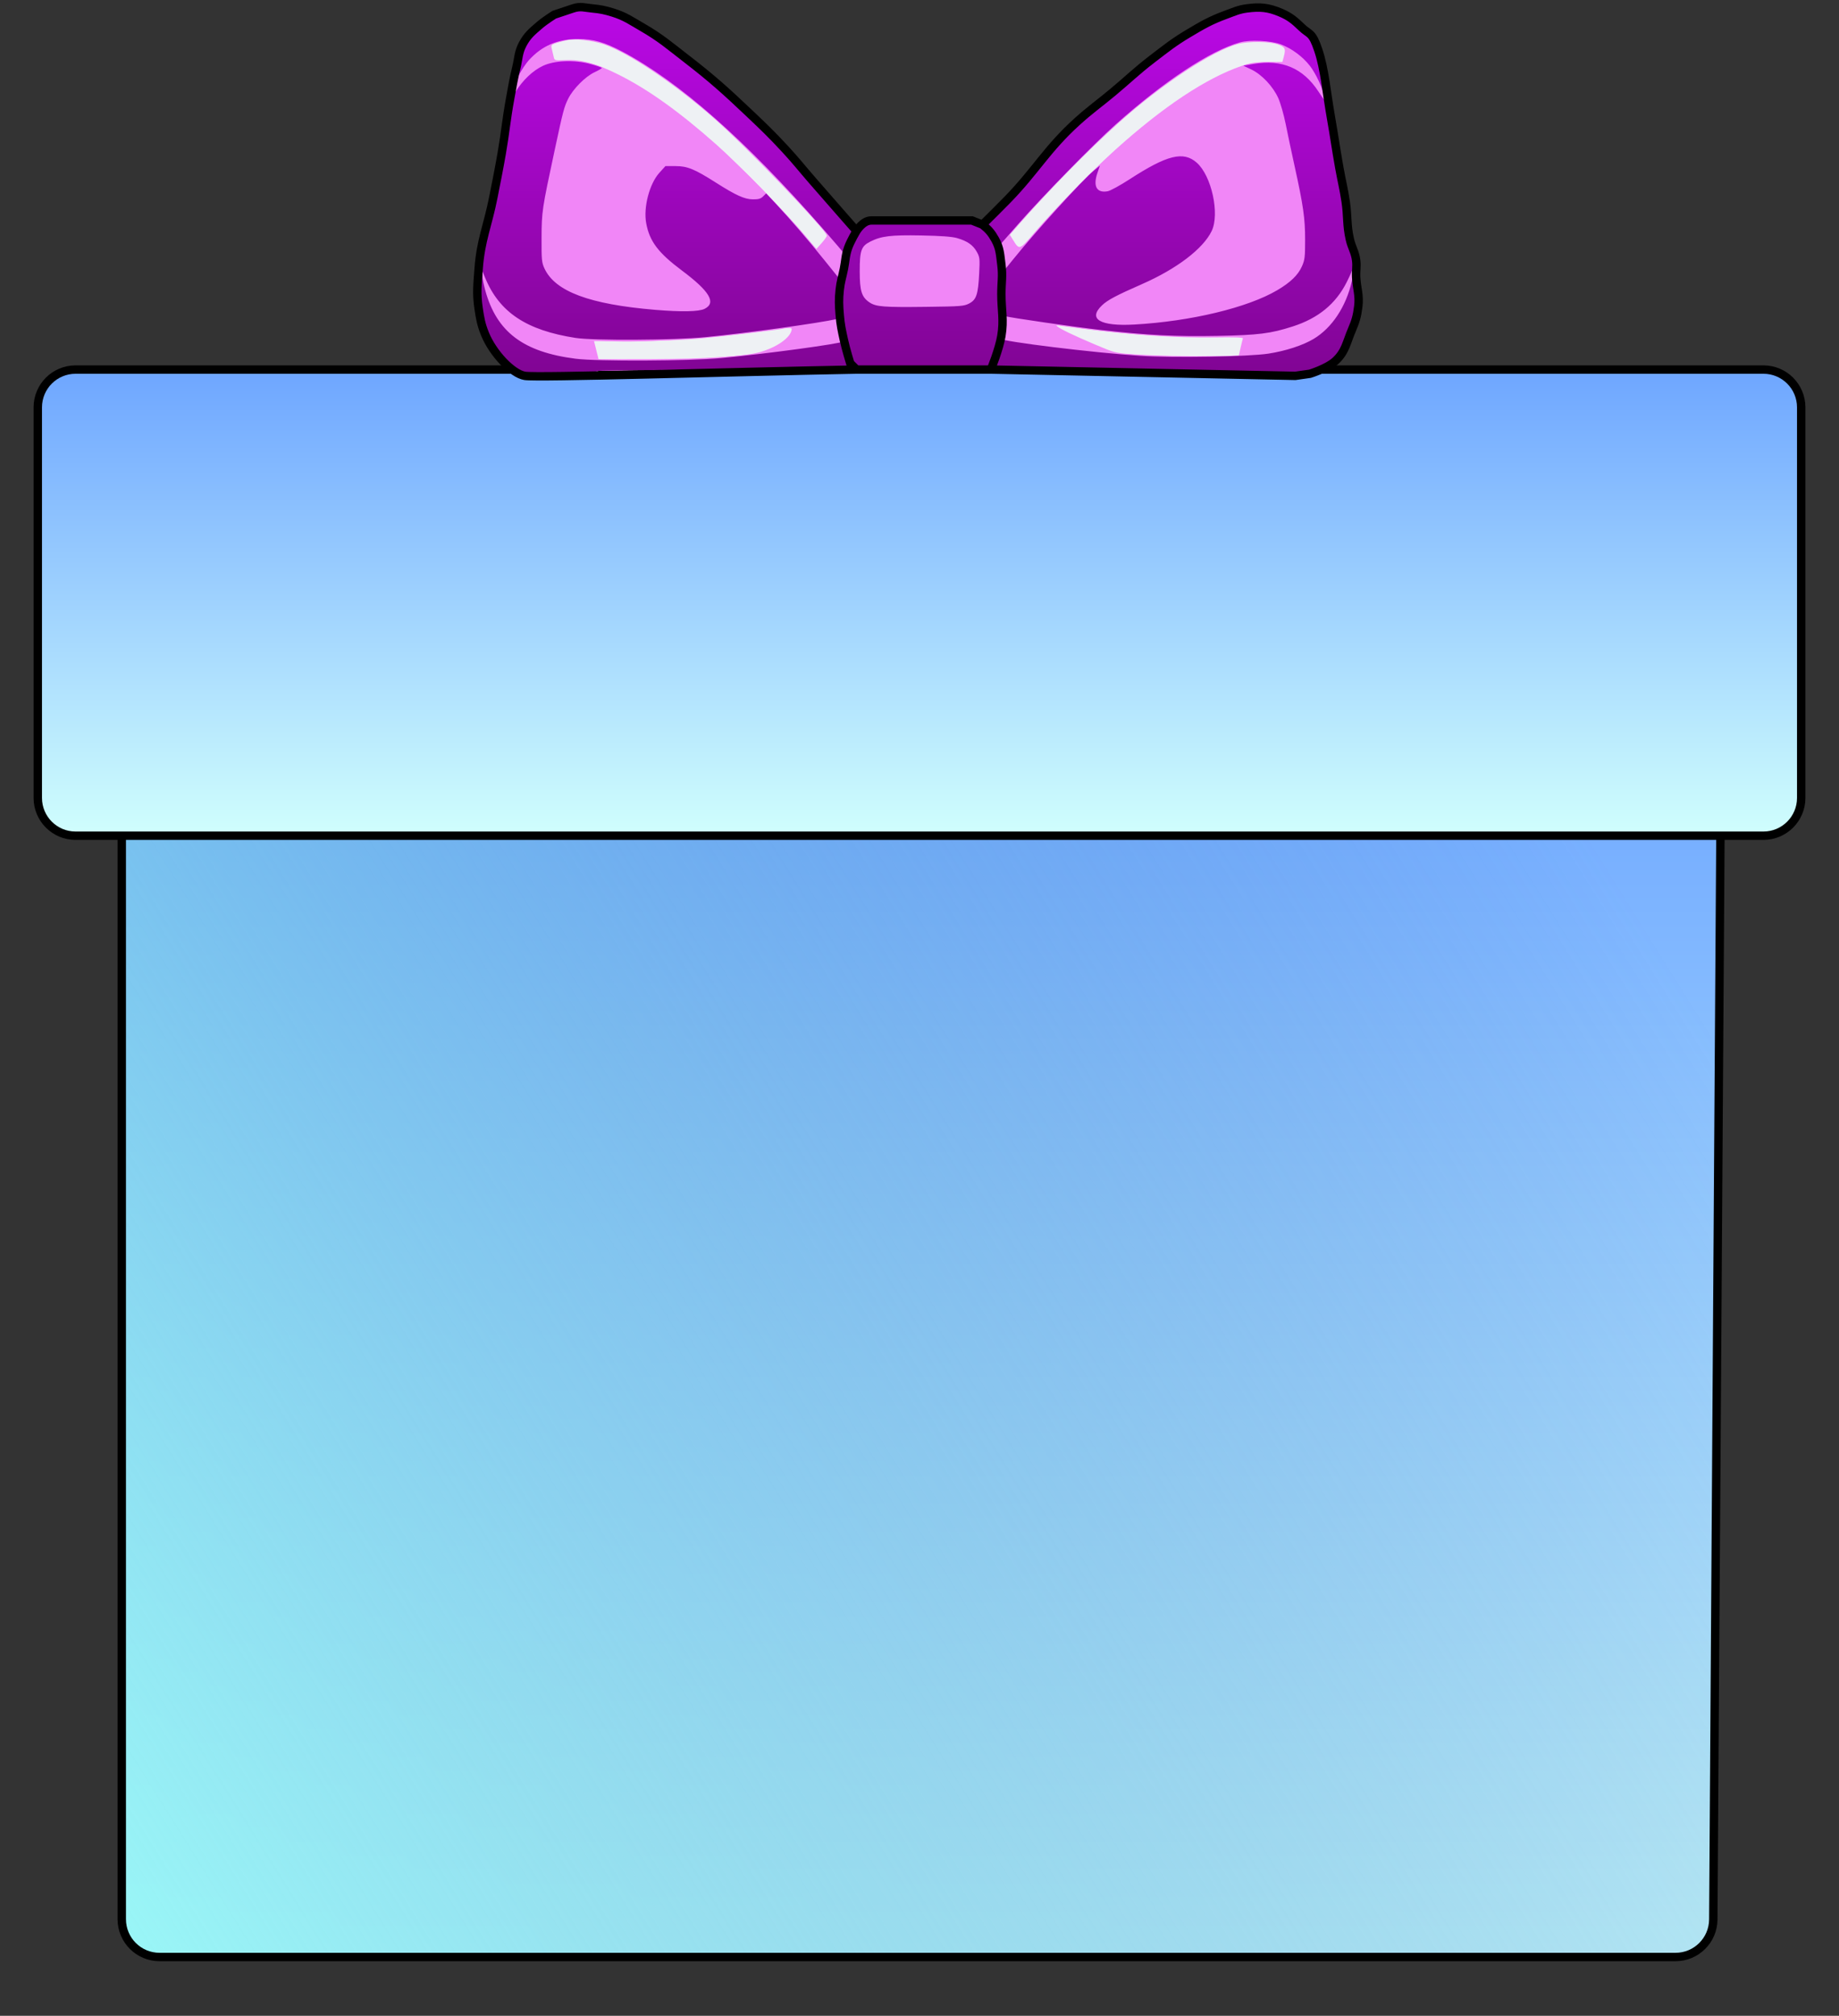
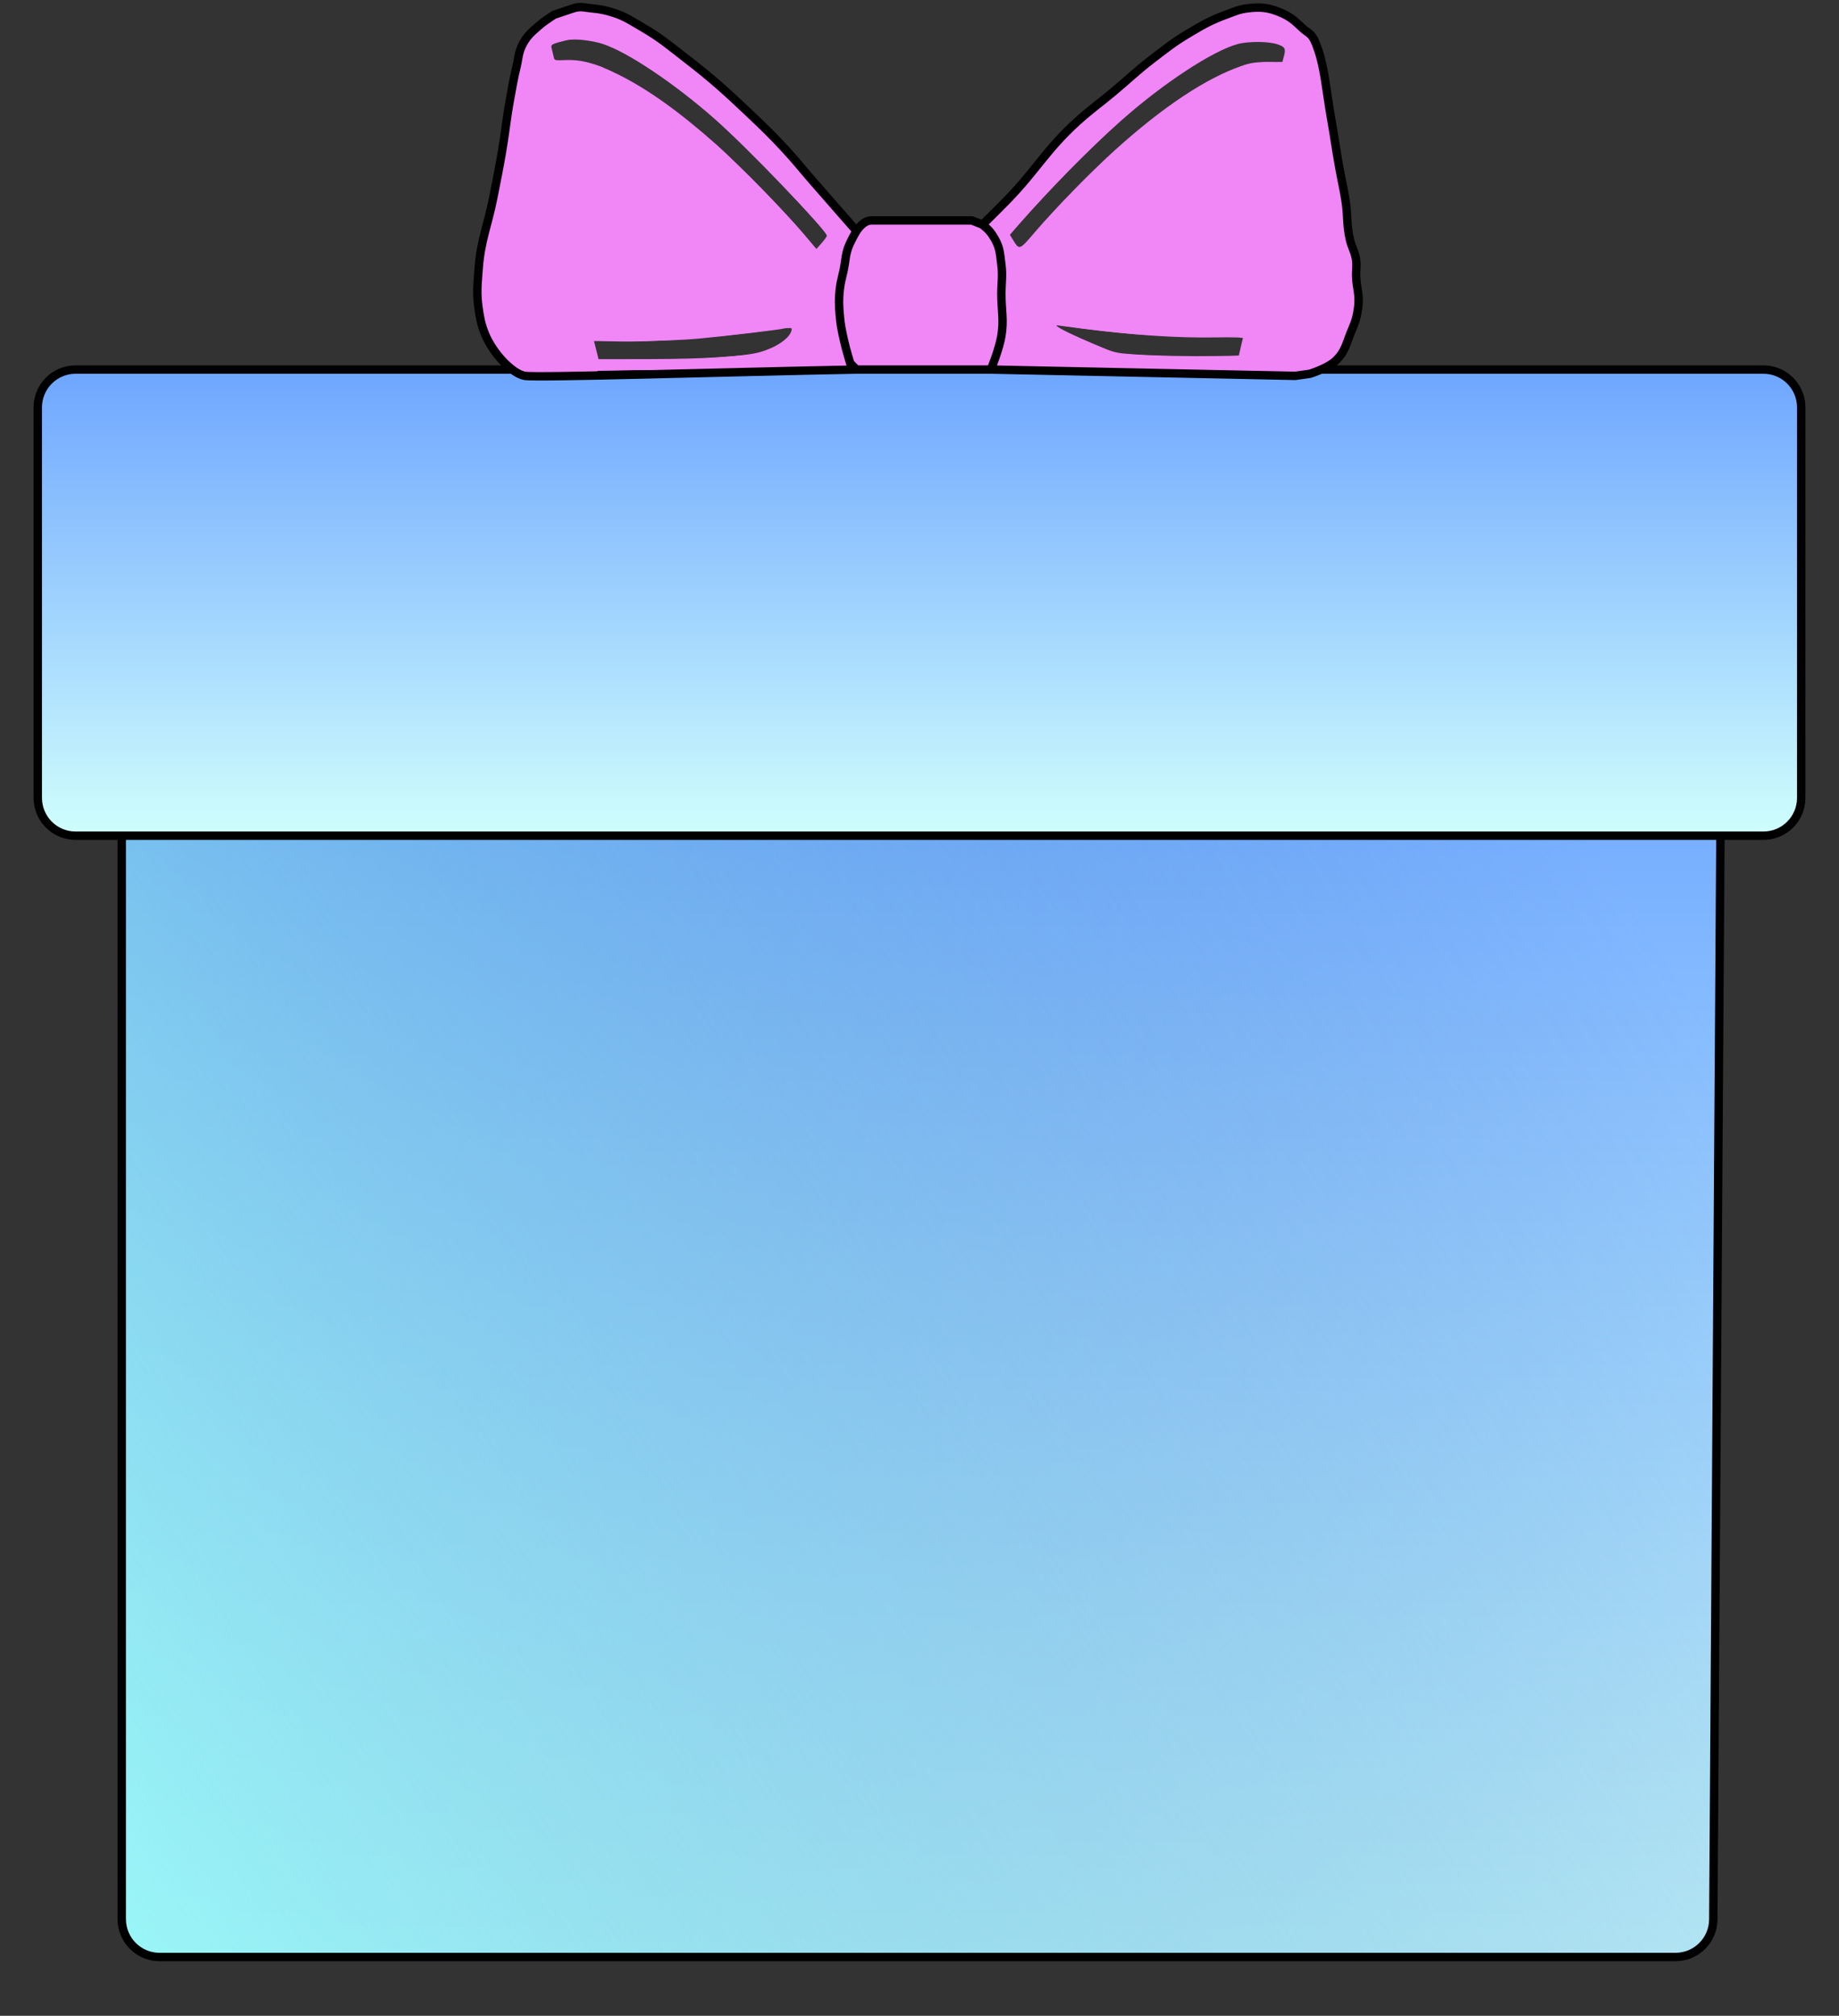
<svg xmlns="http://www.w3.org/2000/svg" width="438" height="480" viewBox="0 0 438 480" fill="none">
  <rect x="0" y="0" width="438" height="480" fill="#333333" stroke="none" />
  <path d="M37.728 174.268L400.661 163.313C405.758 163.159 409.965 167.267 409.932 172.368L408.063 457.059C408.03 462.007 404.01 466 399.063 466H38C33.029 466 29 461.971 29 457V183.264C29 178.399 32.866 174.415 37.728 174.268Z" fill="url(#paint0_linear_1725_372)" />
  <path d="M37.728 174.268L400.661 163.313C405.758 163.159 409.965 167.267 409.932 172.368L408.063 457.059C408.03 462.007 404.01 466 399.063 466H38C33.029 466 29 461.971 29 457V183.264C29 178.399 32.866 174.415 37.728 174.268Z" fill="url(#paint1_linear_1725_372)" />
  <path d="M37.728 174.268L400.661 163.313C405.758 163.159 409.965 167.267 409.932 172.368L408.063 457.059C408.03 462.007 404.01 466 399.063 466H38C33.029 466 29 461.971 29 457V183.264C29 178.399 32.866 174.415 37.728 174.268Z" stroke="black" stroke-width="2" />
  <path d="M18 88H420C424.971 88 429 92.029 429 97V190C429 194.971 424.971 199 420 199H18C13.029 199 9 194.971 9 190V97C9 92.029 13.029 88 18 88Z" fill="url(#paint2_linear_1725_372)" stroke="black" stroke-width="2" />
-   <path fill-rule="evenodd" clip-rule="evenodd" d="M133.381 2.776C129.28 4.175 125.412 7.981 123.814 12.192C123.419 13.233 122.586 16.988 121.963 20.535C121.339 24.082 120.096 30.929 119.2 35.749C115.455 55.901 113.735 68.115 114.033 72.463C114.54 79.874 117.402 84.913 122.574 87.5L124.911 88.669H133.632C139.225 88.669 142.352 88.55 142.352 88.338C142.352 88.119 166.828 88.008 215.117 88.008C279.577 88.008 287.882 88.064 287.882 88.504C287.882 88.941 290.687 88.991 311.448 88.924C311.448 88.924 312.482 88.455 312.807 88.415C314.136 88.25 317.432 86.157 318.907 84.542C321.568 81.629 323.064 77.787 323.473 72.817C323.823 68.562 322.392 58.234 318.474 36.742C317.131 29.374 315.721 21.486 315.341 19.212C314.961 16.938 314.352 14.167 313.987 13.054C312.577 8.746 308.672 4.468 304.764 2.951C302.494 2.07 297.231 1.749 294.526 2.326C290.713 3.14 282.441 7.785 275.537 12.989C267.95 18.708 258.424 27.373 250.653 35.627C245.979 40.591 237.604 49.995 235.485 52.66L234.531 53.859L233.101 53.226C231.764 52.635 230.883 52.6 219.478 52.689L207.285 52.783L205.591 53.836L203.897 54.89L202.478 53.179C189.073 37.019 173.965 22.028 161.974 12.989C155.36 8.004 146.968 3.239 143.281 2.376C140.571 1.742 135.857 1.932 133.381 2.776Z" fill="#EEF1F4" />
  <path fill-rule="evenodd" clip-rule="evenodd" d="M133.381 2.776C129.28 4.175 125.412 7.981 123.814 12.192C123.419 13.233 122.586 16.988 121.963 20.535C121.339 24.082 120.096 30.929 119.2 35.749C115.455 55.901 113.735 68.115 114.033 72.463C114.54 79.874 117.402 84.913 122.574 87.5L124.911 88.669H133.632C139.225 88.669 142.352 88.55 142.352 88.338C142.352 88.119 166.828 88.008 215.117 88.008C279.577 88.008 287.882 88.064 287.882 88.504C287.882 88.935 289.359 88.999 299.21 88.996C307.748 88.993 310.958 88.88 312.242 88.539C318.747 86.806 322.787 81.151 323.473 72.817C323.823 68.562 322.392 58.234 318.474 36.742C317.131 29.374 315.721 21.486 315.341 19.212C314.961 16.938 314.352 14.167 313.987 13.054C312.577 8.746 308.672 4.468 304.764 2.951C302.494 2.07 297.231 1.749 294.526 2.326C290.713 3.14 282.441 7.785 275.537 12.989C267.95 18.708 258.424 27.373 250.653 35.627C245.979 40.591 237.604 49.995 235.485 52.66L234.531 53.859L233.101 53.226C231.764 52.635 230.883 52.6 219.478 52.689L207.285 52.783L205.591 53.836L203.897 54.89L202.478 53.179C189.073 37.019 173.965 22.028 161.974 12.989C155.36 8.004 146.968 3.239 143.28 2.376C140.571 1.742 135.857 1.932 133.381 2.776ZM143.655 10.485C149.588 12.477 160.349 19.683 170.097 28.192C177.496 34.651 196.926 54.88 196.926 56.124C196.926 56.332 196.368 57.128 195.685 57.893L194.445 59.284L191.139 55.372C187.08 50.569 175.557 38.806 170.631 34.436C161.742 26.551 154.221 21.186 147.148 17.685C141.891 15.083 138.478 14.156 134.724 14.308C132.123 14.414 132.064 14.399 131.886 13.589C131.786 13.134 131.582 12.279 131.432 11.688C131.14 10.535 131.134 10.538 135.241 9.493C136.658 9.133 141.234 9.672 143.655 10.485ZM304.253 10.544C306.082 11.169 306.288 11.566 305.771 13.482L305.43 14.747L301.865 14.776C298.877 14.801 297.872 14.954 295.655 15.722C287.218 18.643 277.083 25.37 265.722 35.592C260.394 40.385 251.337 49.641 246.722 55.008C242.702 59.685 242.826 59.639 241.204 57.014L240.522 55.91L242.746 53.354C249.828 45.216 259.298 35.586 266.714 28.983C276.819 19.985 288.852 12.065 294.828 10.478C297.365 9.804 302.184 9.838 304.253 10.544ZM257.618 78.237C269.974 79.809 280.395 80.499 289.457 80.348C293.835 80.274 296.115 80.35 296.032 80.566C295.962 80.748 295.713 81.752 295.479 82.798L295.053 84.7L290.062 84.777C282.966 84.886 274.857 84.719 269.856 84.362C265.59 84.057 265.517 84.038 260.595 81.945C255.745 79.883 252.827 78.484 251.83 77.743C251.444 77.456 251.591 77.414 252.492 77.553C253.128 77.652 255.435 77.959 257.618 78.237ZM188.477 78.829C187.924 80.66 184.8 82.76 181.033 83.835C177.368 84.88 167.977 85.481 154.942 85.505L142.561 85.527L142.019 83.377L141.476 81.227L151.092 81.198C157.329 81.178 162.801 80.971 166.662 80.609C172.776 80.034 185.917 78.479 186.507 78.26C186.689 78.193 187.257 78.126 187.77 78.111C188.586 78.089 188.674 78.177 188.477 78.829Z" fill="#F186F7" />
  <path fill-rule="evenodd" clip-rule="evenodd" d="M133.382 2.776C129.279 4.175 125.407 7.986 123.817 12.192C123.157 13.939 121.823 20.292 121.863 21.5C121.873 21.788 122.19 21.204 122.568 20.204C124.971 13.843 130.12 9.824 136.433 9.379C141.472 9.023 146.374 10.874 154.51 16.205C162.852 21.67 168.946 26.707 178.356 35.915C187.395 44.759 201.247 60.07 201.206 61.17C201.145 62.786 200.338 66.322 200.061 66.186C199.883 66.1 198.125 64.016 196.155 61.556C183.99 46.367 168.378 31.367 156.428 23.388C155.164 22.544 154.033 21.967 153.913 22.104C153.793 22.241 149.852 33.028 145.155 46.075L136.615 69.796L134.936 68.896C132.256 67.462 130.254 65.257 129.569 62.989C128.334 58.897 128.984 50.908 131.454 39.812C132.012 37.304 132.914 33.113 133.459 30.497C135.004 23.07 137.13 19.719 141.77 17.398C143.98 16.293 144.04 16.231 143.226 15.922C138.606 14.165 133.378 13.886 130.001 15.214C127.433 16.225 125.007 18.255 123.268 20.851C122.486 22.019 121.834 22.761 121.818 22.499C121.78 21.828 118.485 39.348 116.901 48.648C114.791 61.037 113.809 69.192 114.033 72.463C114.541 79.874 117.403 84.913 122.574 87.5L124.912 88.669H133.632C139.225 88.669 142.352 88.55 142.352 88.338C142.352 88.119 166.828 88.008 215.117 88.008C279.577 88.008 287.882 88.064 287.882 88.504C287.882 88.935 289.36 88.999 299.21 88.996C307.748 88.993 310.958 88.88 312.242 88.539C318.747 86.806 322.787 81.151 323.473 72.817C323.823 68.562 322.392 58.234 318.474 36.742C317.131 29.374 315.721 21.486 315.341 19.212C314.961 16.938 314.352 14.167 313.987 13.054C312.577 8.746 308.672 4.468 304.764 2.951C302.494 2.07 297.231 1.749 294.526 2.326C290.714 3.14 282.441 7.785 275.537 12.989C267.95 18.708 258.425 27.373 250.653 35.627C245.98 40.591 237.604 49.995 235.485 52.66L234.531 53.859L233.102 53.226C231.765 52.635 230.883 52.6 219.479 52.689L207.285 52.783L205.591 53.836L203.897 54.89L202.479 53.179C189.073 37.019 173.965 22.028 161.974 12.989C155.36 8.004 146.968 3.239 143.281 2.376C140.572 1.742 135.857 1.932 133.382 2.776ZM302.809 10.096C308.291 11.258 312.5 15.072 314.557 20.739C315.594 23.596 315.533 24.033 314.378 22.023C313.102 19.802 310.123 17.048 307.891 16.026C305.471 14.918 302.519 14.525 299.66 14.931C295.472 15.524 295.447 15.546 297.758 16.595C301.874 18.464 304.592 22.468 305.789 28.425C306.141 30.179 307.089 34.666 307.895 38.395C310.419 50.071 310.505 50.672 310.522 56.752C310.541 63.278 310.319 63.984 307.425 66.586C305.945 67.917 300.451 71.124 300.451 70.657C300.451 70.355 285.846 21.386 285.671 21.099C285.315 20.518 278.509 25.078 272.624 29.839C262.03 38.41 251.373 49.179 241.968 60.817C239.397 63.999 238.93 64.439 238.81 63.794C237.898 58.873 237.895 58.838 238.356 58.288C242.646 53.183 250.859 44.305 256.615 38.553C266.412 28.762 273.571 22.676 281.598 17.316C291.637 10.612 296.858 8.835 302.809 10.096ZM226.502 56.626C229.996 57.235 232.116 58.624 232.769 60.733C232.975 61.397 232.78 61.416 219.831 61.984C203.426 62.704 204.864 62.731 204.864 61.703C204.864 57.459 209.411 55.775 219.913 56.128C222.46 56.214 225.425 56.438 226.502 56.626ZM321.79 67.238C321.477 68.565 320.557 71.04 319.746 72.737C316.381 79.777 310.317 83.274 299.624 84.34C286.983 85.601 268.397 84.915 250.508 82.527C245.069 81.801 238.2 80.746 238.049 80.614C238.019 80.587 238.16 79.412 238.363 78.002C238.66 75.942 238.844 75.439 239.301 75.439C239.614 75.439 243.045 75.956 246.926 76.588C262.761 79.165 274.03 80.184 286.89 80.201C297.235 80.214 301.084 79.859 306.413 78.4C313.037 76.586 318.303 72.533 320.824 67.307C321.534 65.836 322.17 64.676 322.237 64.728C322.304 64.781 322.103 65.91 321.79 67.238ZM117.774 70.571C123.421 79.066 135.732 82.293 157.898 81.09C169.594 80.454 182.626 78.96 194.227 76.925C196.813 76.472 199.196 76.101 199.522 76.101C200.016 76.101 200.166 76.538 200.425 78.725L200.736 81.35L198.749 81.707C174.61 86.046 143.073 87.206 131.193 84.192C122.509 81.989 117.634 77.067 115.557 68.403C114.741 65.001 114.753 64.569 115.603 66.665C115.969 67.569 116.946 69.327 117.774 70.571Z" fill="#F186F7" />
-   <path fill-rule="evenodd" clip-rule="evenodd" d="M133.382 2.776C129.279 4.175 125.407 7.986 123.818 12.192C123.06 14.196 121.742 20.777 121.983 21.352C122.061 21.539 122.137 21.465 122.151 21.187C122.208 20.077 124.485 15.971 125.931 14.368C129.069 10.893 132.789 9.289 137.717 9.289C141.317 9.289 144.013 10.058 148.202 12.278C161.798 19.484 177.514 33.35 195.898 54.358C198.725 57.589 201.131 60.417 201.244 60.642C201.358 60.867 201.21 62.383 200.917 64.01L200.385 66.968L196.523 62.167C192.446 57.096 188.369 52.359 184.694 48.422L182.477 46.046L181.754 46.769C181.189 47.333 180.653 47.487 179.304 47.473C177.343 47.453 175.277 46.519 170.545 43.509C165.433 40.257 163.72 39.553 160.927 39.553H158.485L157.041 41.149C154.677 43.76 153.211 49.375 153.907 53.152C154.701 57.462 156.768 60.199 162.417 64.421C169.036 69.367 170.664 72.115 167.82 73.537C166.458 74.218 162.358 74.302 156.079 73.779C140.403 72.471 132.21 69.411 129.668 63.912C129.023 62.516 128.96 61.844 128.985 56.587C129.014 50.346 129.094 49.808 132.073 35.915C134.12 26.364 134.354 25.473 135.327 23.512C136.493 21.162 139.407 18.23 141.595 17.206C142.543 16.763 143.324 16.305 143.331 16.189C143.339 16.072 142.123 15.647 140.63 15.244C136.818 14.216 132.111 14.383 129.381 15.645C126.905 16.79 124.482 19.094 122.703 21.996L121.267 24.338L119.25 35.419C116.978 47.896 115.829 54.711 115.088 60.111L114.582 63.801L115.548 66.143C118.939 74.367 125.373 78.65 137.061 80.461C141.359 81.127 160.429 81.019 167.986 80.286C177.628 79.35 195.189 76.925 199.448 75.941C200.099 75.79 200.174 75.972 200.497 78.501C200.688 79.998 200.79 81.278 200.723 81.344C200.219 81.849 182.082 84.305 171.79 85.263C164.003 85.987 142.359 86.084 137.105 85.419C124.637 83.839 118.3 79.053 115.581 69.162C115.207 67.801 114.901 66.32 114.901 65.871C114.901 65.227 114.815 65.139 114.496 65.458C113.835 66.119 113.959 74.458 114.669 77.093C116.01 82.07 118.64 85.531 122.575 87.5L124.912 88.669H133.632C139.226 88.669 142.353 88.55 142.353 88.338C142.353 88.119 166.828 88.008 215.118 88.008C279.577 88.008 287.883 88.064 287.883 88.504C287.883 88.935 289.332 89 298.947 89C305.771 89 310.682 88.859 311.763 88.633C317.039 87.529 321.215 83.202 322.771 77.226C324.269 71.475 323.521 64.423 318.474 36.742C317.131 29.374 315.722 21.486 315.341 19.212C314.961 16.938 314.352 14.167 313.988 13.054C312.578 8.746 308.673 4.468 304.765 2.951C302.494 2.07 297.232 1.749 294.527 2.326C290.714 3.14 282.442 7.785 275.538 12.989C267.95 18.708 258.425 27.373 250.654 35.627C245.98 40.591 237.605 49.995 235.486 52.66L234.532 53.859L233.102 53.226C231.765 52.635 230.884 52.6 219.479 52.689L207.286 52.783L205.592 53.836L203.898 54.89L202.479 53.179C189.074 37.019 173.966 22.028 161.975 12.989C155.361 8.004 146.969 3.239 143.281 2.376C140.572 1.742 135.858 1.932 133.382 2.776ZM305.121 10.579C307.673 11.554 310.317 13.522 311.991 15.692C313.43 17.557 315.086 21.122 315.467 23.177C315.655 24.191 315.479 24.023 314.01 21.785C310.342 16.198 305.343 14.083 298.525 15.233L296.121 15.638L298.038 16.551C300.518 17.732 303.175 20.548 304.438 23.333C304.969 24.504 305.768 27.293 306.215 29.53C306.661 31.768 307.616 36.279 308.338 39.553C310.413 48.968 310.841 51.961 310.844 57.083C310.846 61.218 310.764 61.898 310.076 63.442C309.16 65.499 307.368 67.232 304.238 69.085C297.2 73.254 283.586 76.529 270.188 77.277C261.996 77.734 259.032 75.974 262.476 72.698C263.802 71.436 265.885 70.332 272.007 67.645C280.255 64.026 286.535 59.245 288.58 55.027C290.554 50.956 288.564 41.837 285.023 38.728C281.843 35.935 277.993 36.887 269.066 42.672C266.812 44.133 264.456 45.424 263.831 45.542C261.242 46.028 260.291 44.395 261.345 41.274L261.963 39.443L260.581 40.575C257.816 42.84 246.821 54.929 241.247 61.832L238.766 64.904L238.564 63.143C238.453 62.175 238.204 60.824 238.012 60.142L237.662 58.901L242.511 53.361C248.238 46.819 260.367 34.418 265.675 29.677C277.254 19.337 288.207 12.1 295.325 10.089C297.711 9.415 302.733 9.666 305.121 10.579ZM227.926 56.689C230.367 57.388 231.725 58.323 232.625 59.925C233.359 61.23 233.394 61.541 233.211 65.151C232.959 70.136 232.546 71.371 230.828 72.268C229.6 72.909 228.87 72.966 220.575 73.067C210.467 73.191 208.657 73.05 207.114 72.023C205.218 70.761 204.762 69.312 204.762 64.557C204.762 59.652 205.123 58.628 207.232 57.552C209.867 56.208 212.157 55.928 219.418 56.065C224.105 56.154 226.731 56.346 227.926 56.689ZM321.969 66.998C320.57 73.05 317.243 78.066 312.891 80.687C310.332 82.228 306.218 83.57 302.105 84.206C297.377 84.936 279.453 85.248 271.676 84.734C260.335 83.986 238.768 81.34 238.036 80.607C237.959 80.53 238.08 79.259 238.306 77.784C238.639 75.607 238.815 75.13 239.238 75.256C240.546 75.646 255.967 77.874 262.233 78.578C273.384 79.831 280.051 80.168 289.93 79.98C299.754 79.792 302.592 79.438 307.878 77.74C313.993 75.775 318.168 72.342 320.774 67.137C321.602 65.481 322.293 63.881 322.307 63.581C322.325 63.203 322.386 63.17 322.508 63.473C322.604 63.713 322.361 65.299 321.969 66.998Z" fill="url(#paint3_linear_1725_372)" />
  <path d="M204 55C204 55 197.587 47.698 193.5 43C190.956 40.076 189.631 38.346 187 35.5C183.813 32.053 181.907 30.229 178.5 27C172.873 21.668 169.637 18.736 163.5 14C159.51 10.922 157.366 9.016 153 6.5C150.352 4.974 148.918 3.91 146 3C144.099 2.407 142.983 2.184 141 2C139.25 1.838 138.257 1.414 136.5 2C134.742 2.586 133.757 2.914 132 3.5C132 3.5 129.77 4.901 128.5 6C126.722 7.539 125.607 8.425 124.5 10.5C123.452 12.464 123.522 13.836 123 16C122.299 18.904 122.037 20.562 121.5 23.5C120.575 28.553 120.38 31.439 119.5 36.5C118.784 40.612 118.304 42.904 117.5 47C116.194 53.651 114.486 57.239 114 64C113.734 67.701 113.451 69.831 114 73.5C114.357 75.889 114.595 77.261 115.5 79.5C117.373 84.137 122 89 125 89.5C128 90 172.563 88.586 204 88M204 55C204 55 202.581 57.353 202 59C201.337 60.878 201.39 62.047 201 64C200.609 65.953 200.212 67.02 200 69C199.75 71.33 199.808 72.665 200 75C200.194 77.368 200.488 78.68 201 81C201.48 83.174 202.5 86.5 202.5 86.5L204 88M204 55C204 55 205.5 52.5 207.5 52.5C209.5 52.5 213.899 52.5 218 52.5C223.272 52.5 231.5 52.5 231.5 52.5C231.5 52.5 233.024 53.109 234 53.5M204 88H236M236 88C236 88 237.963 83.229 238.5 80C239.141 76.148 238.5 73.905 238.5 70C238.5 67.266 238.854 65.711 238.5 63C238.186 60.605 238.182 59.106 237 57C236.119 55.43 235.417 54.611 234 53.5M236 88L308.5 89.5L312 89C312 89 316.056 87.756 318 86C320.463 83.775 320.688 81.549 322 78.5C322.903 76.401 323.21 75.267 323.5 73C323.85 70.261 323.141 68.758 323 66C322.92 64.44 323.197 63.55 323 62C322.743 59.978 321.955 58.987 321.5 57C320.709 53.553 321.028 51.497 320.5 48C320.025 44.857 319.56 43.129 319 40C318.162 35.324 317.821 32.679 317 28C315.901 21.738 315.5 16.5 314 12C312.5 7.5 311.911 8.344 310 6.5C308.284 4.845 307.193 3.932 305 3C302.102 1.769 300.122 1.596 297 2C294.978 2.262 293.915 2.801 292 3.5C288.309 4.848 286.375 5.987 283 8C279.51 10.082 277.726 11.53 274.5 14C270.649 16.949 268.728 18.897 265 22C261.695 24.751 259.687 26.113 256.5 29C249.326 35.5 246.745 40.556 240 47.5C237.691 49.877 236.343 51.157 234 53.5" stroke="black" stroke-width="2" />
  <defs>
    <linearGradient id="paint0_linear_1725_372" x1="219.5" y1="162" x2="219.5" y2="467" gradientUnits="userSpaceOnUse">
      <stop stop-color="#6BA4FF" />
      <stop offset="1" stop-color="#D1FFFD" />
    </linearGradient>
    <linearGradient id="paint1_linear_1725_372" x1="376.956" y1="196.134" x2="-20.086" y2="444.395" gradientUnits="userSpaceOnUse">
      <stop stop-color="#3C72C4" stop-opacity="0" />
      <stop offset="1" stop-color="#9CFFFA" />
    </linearGradient>
    <linearGradient id="paint2_linear_1725_372" x1="219" y1="87" x2="219" y2="200" gradientUnits="userSpaceOnUse">
      <stop stop-color="#6DA5FF" />
      <stop offset="1" stop-color="#D1FFFD" />
    </linearGradient>
    <linearGradient id="paint3_linear_1725_372" x1="218.76" y1="2" x2="218.76" y2="89" gradientUnits="userSpaceOnUse">
      <stop stop-color="#BA08E6" />
      <stop offset="1" stop-color="#810594" />
    </linearGradient>
  </defs>
</svg>